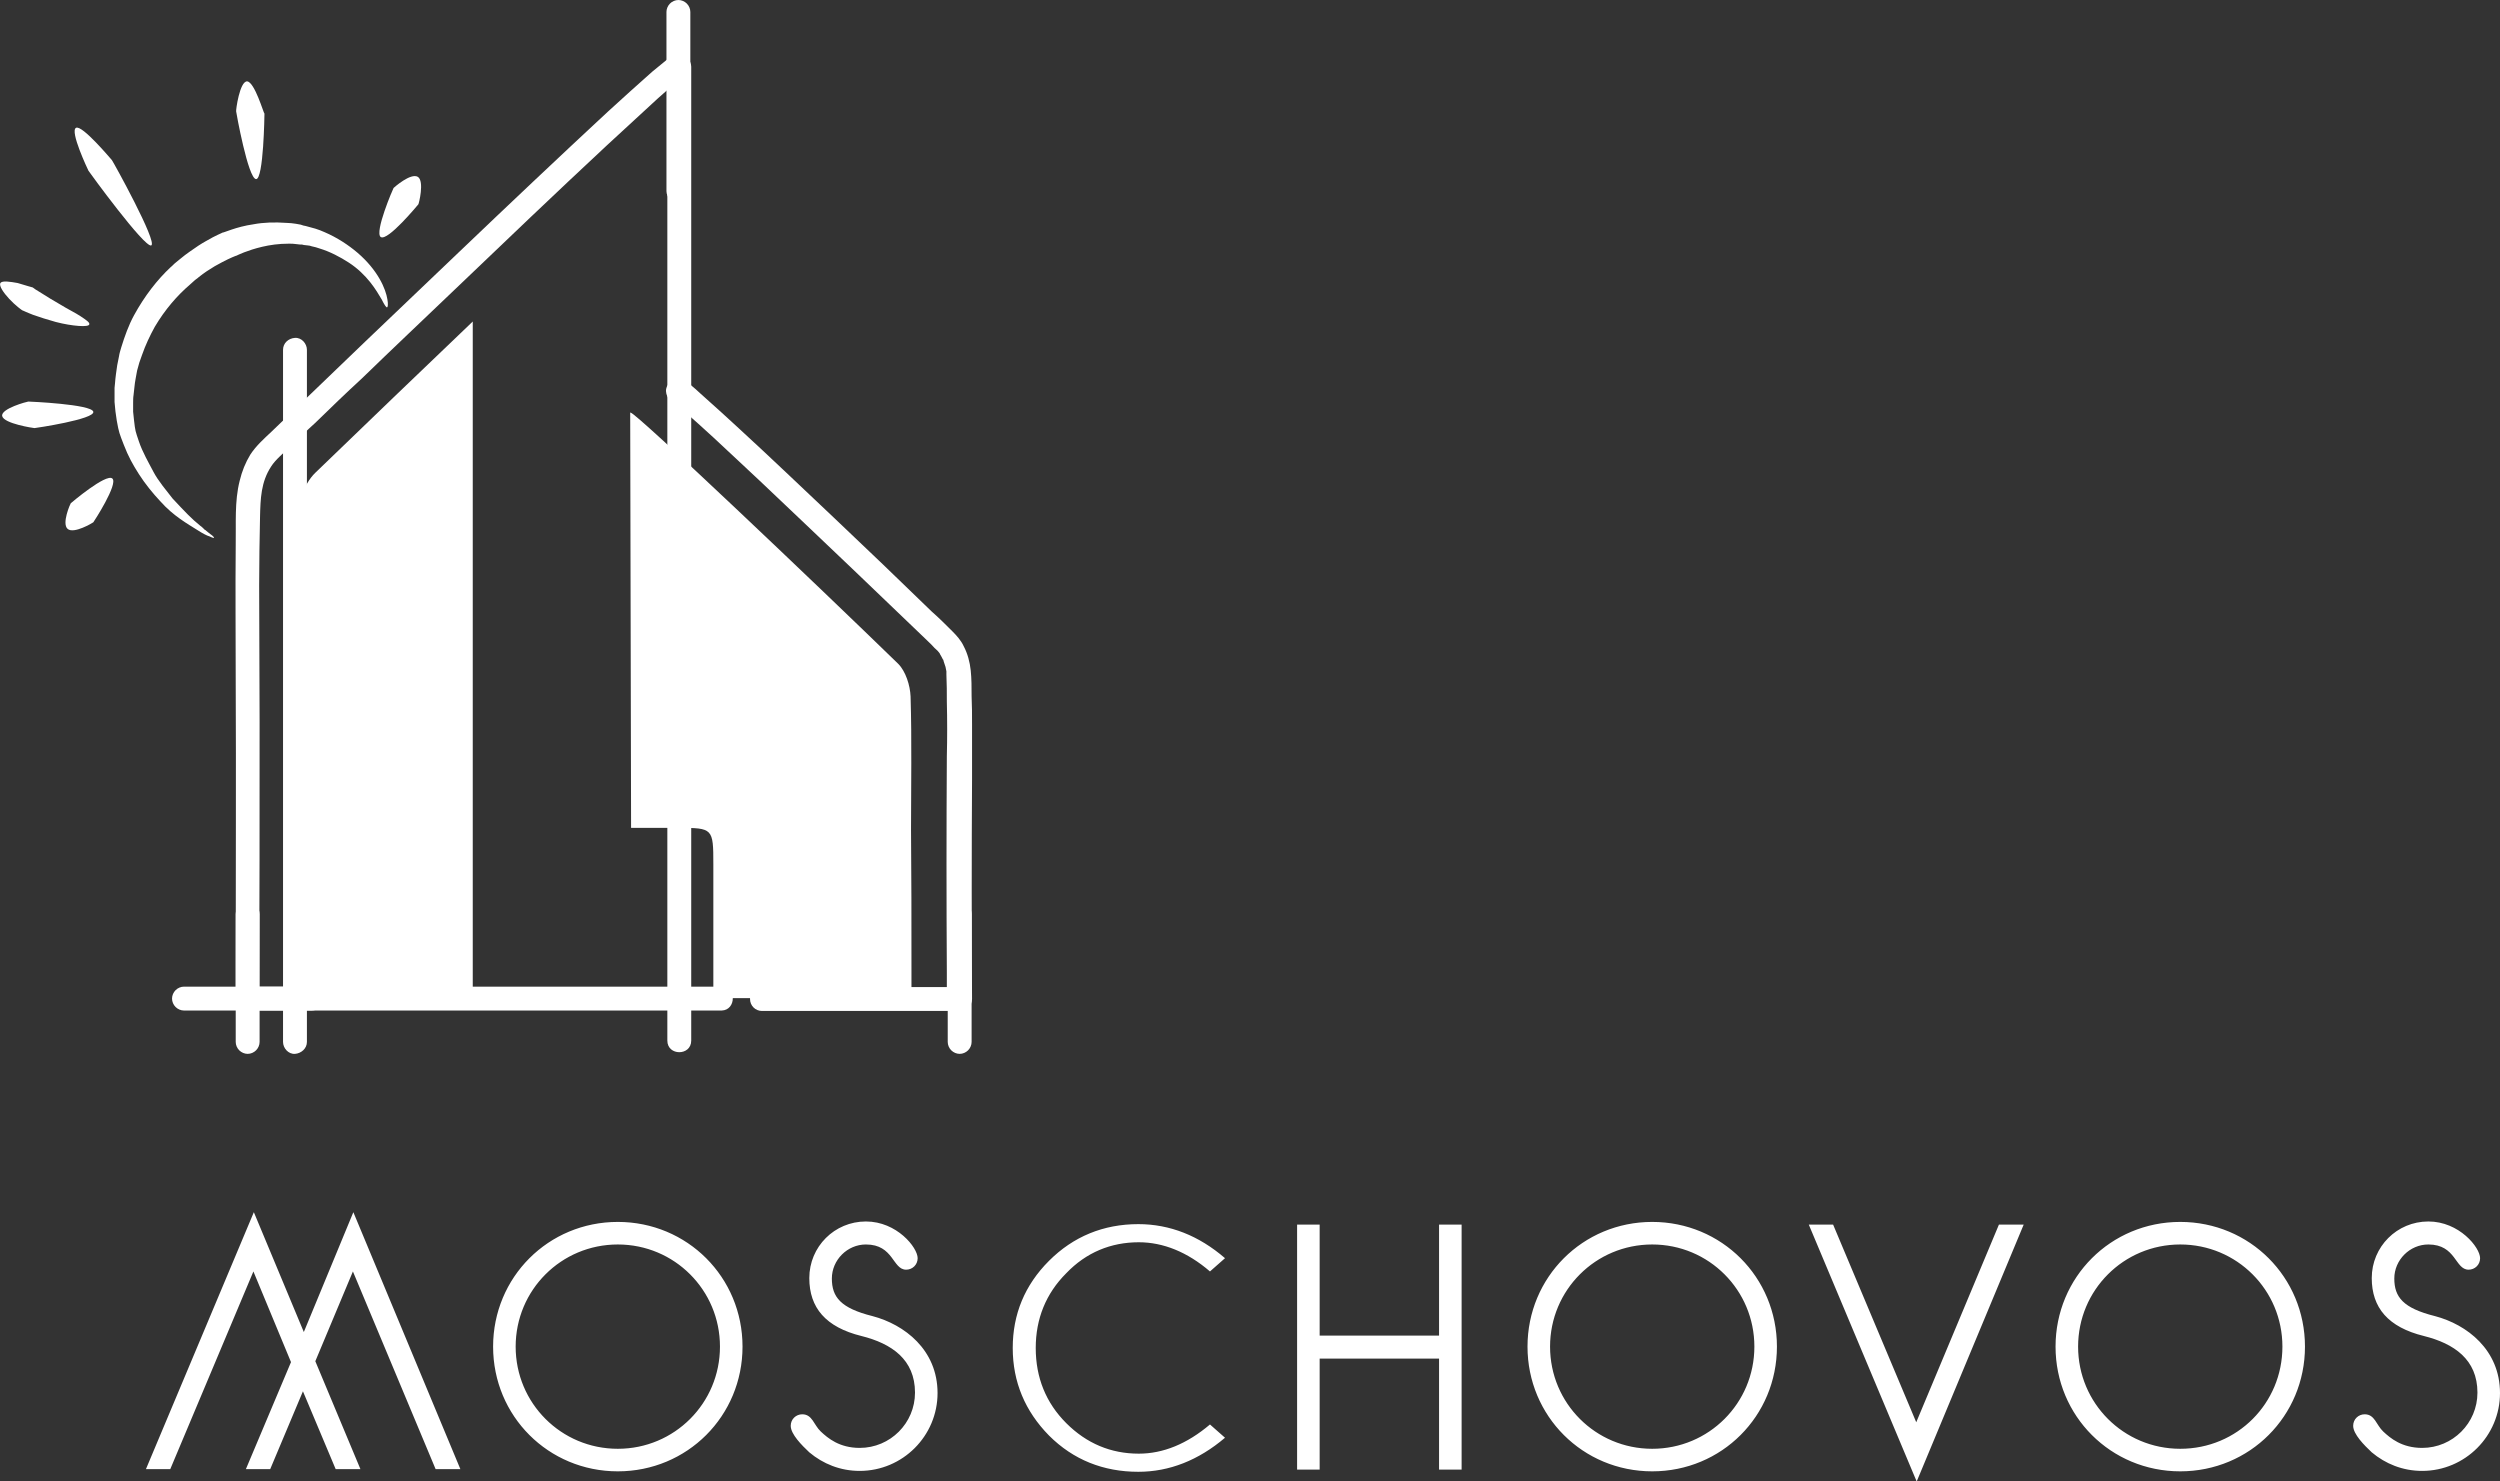
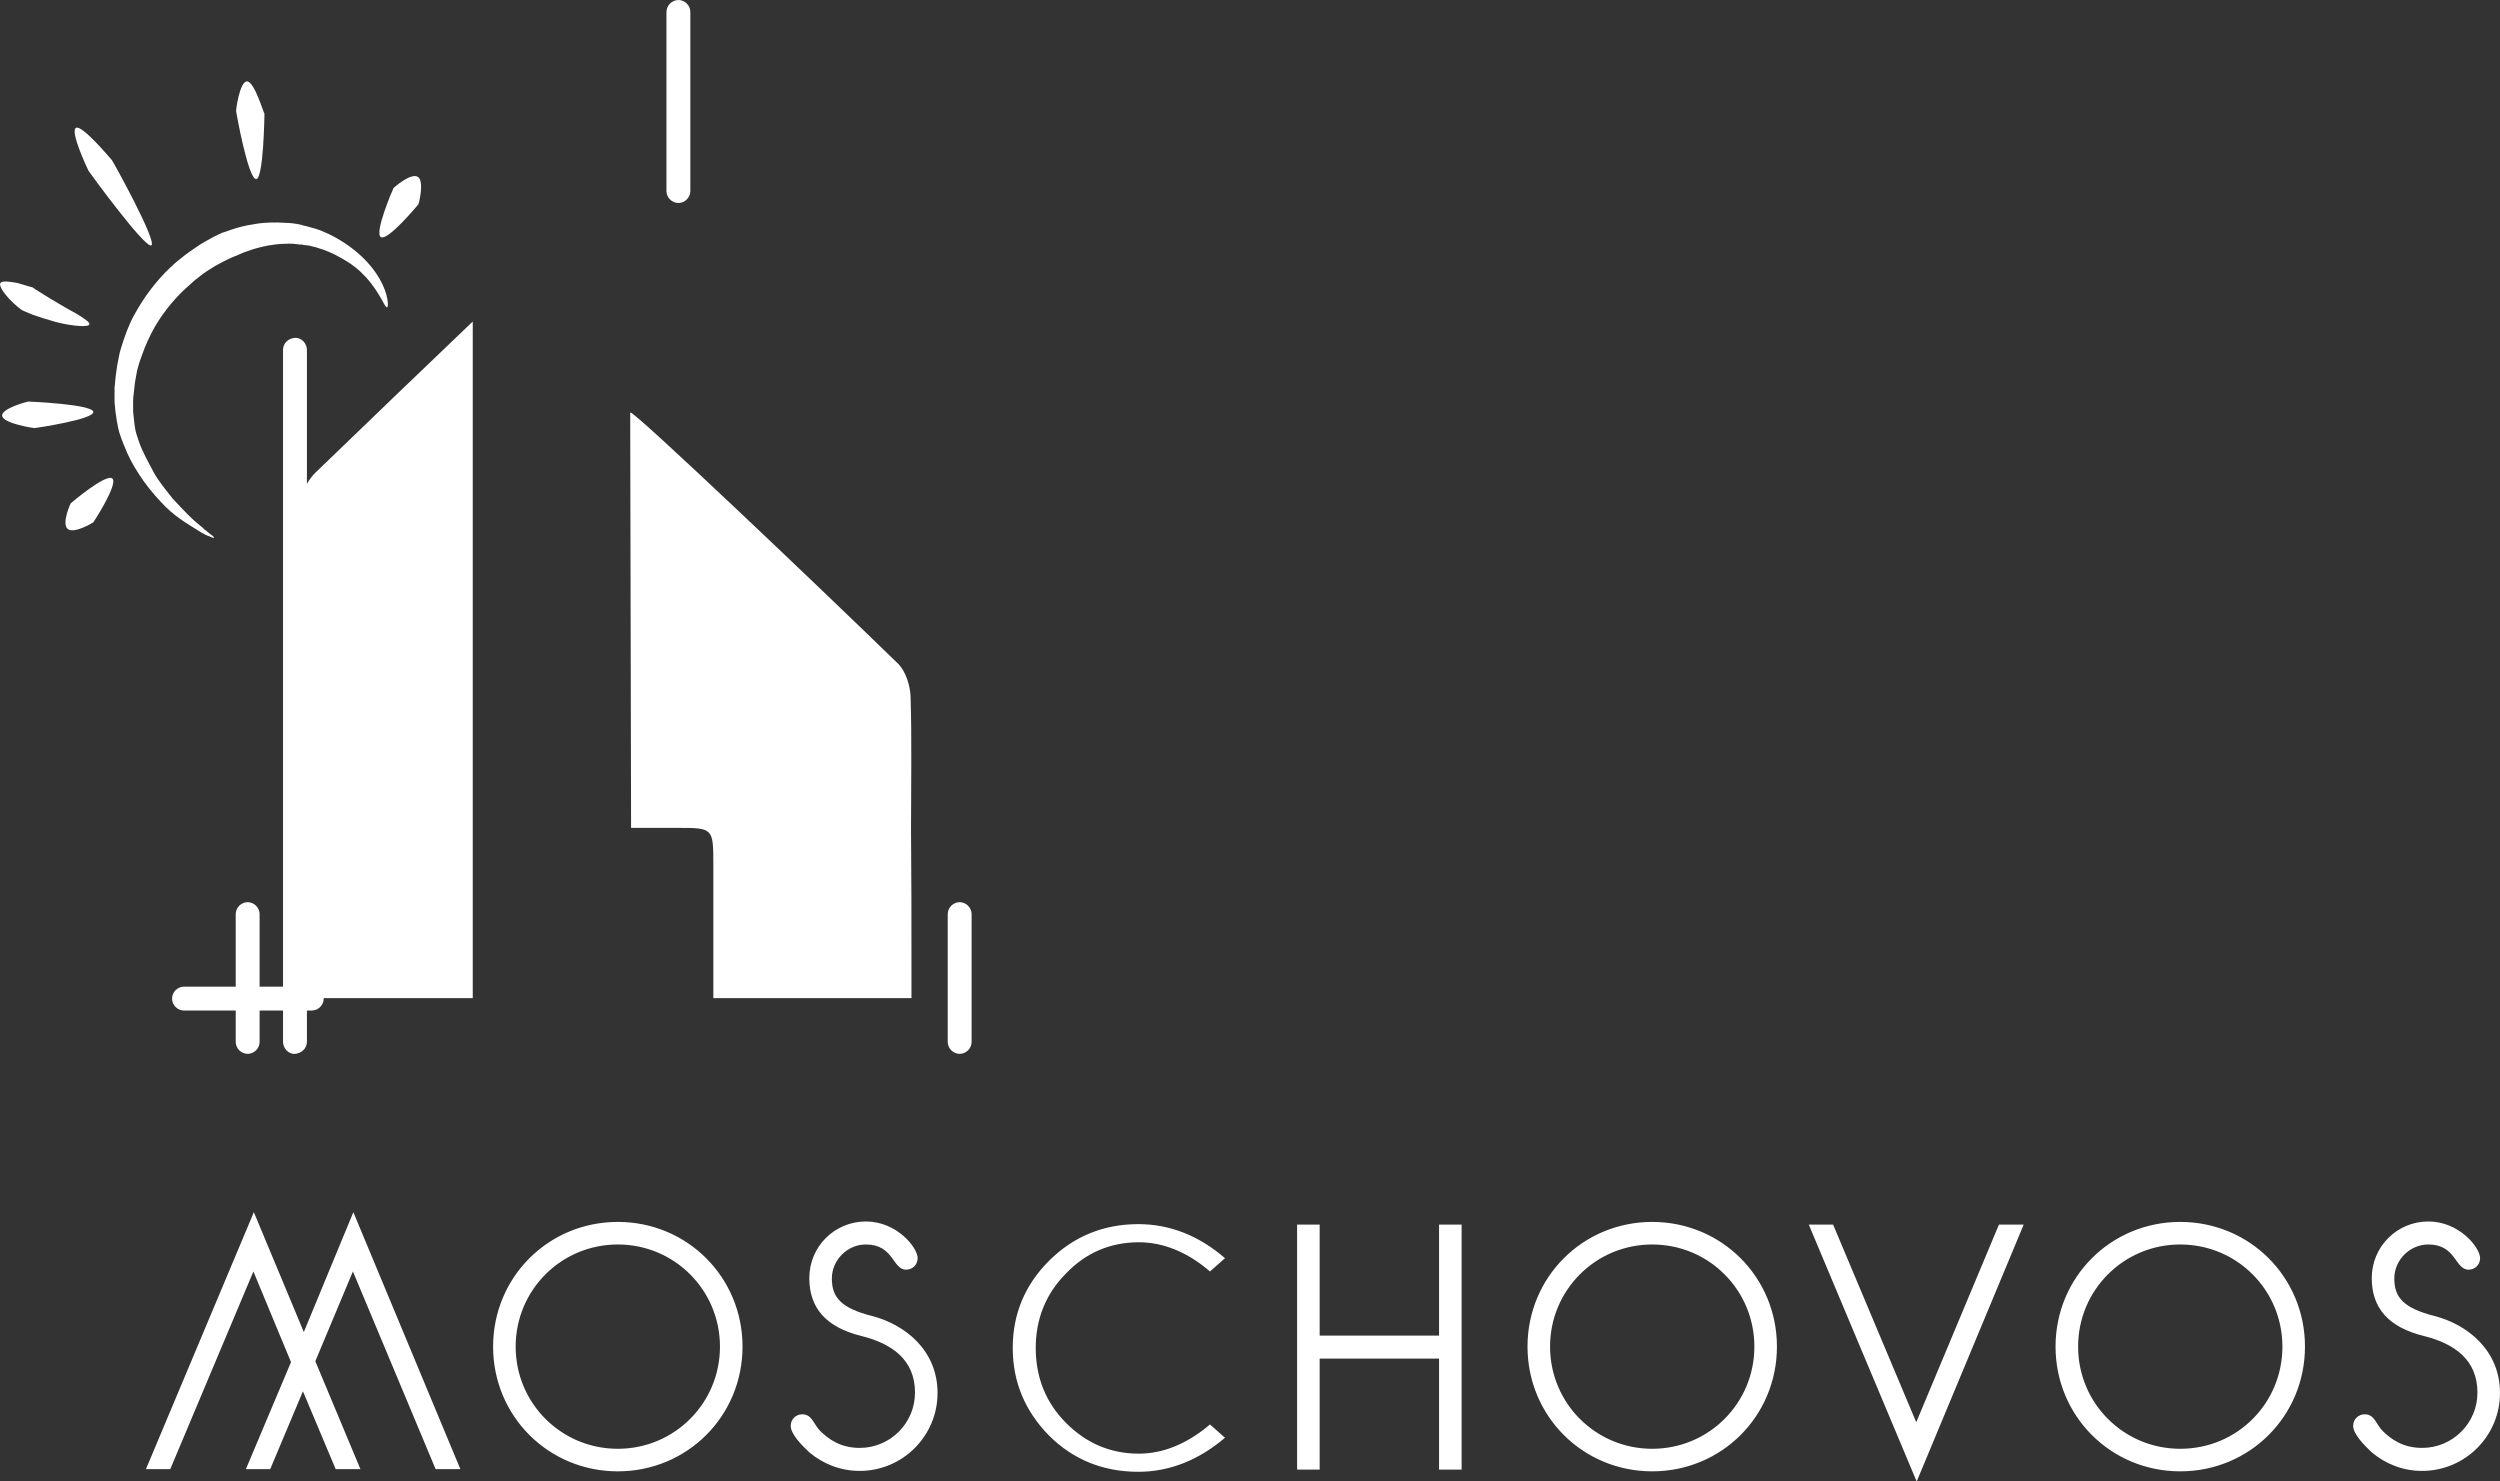
<svg xmlns="http://www.w3.org/2000/svg" version="1.1" x="0px" y="0px" viewBox="0 0 565.3 334.9" style="enable-background:new 0 0 565.3 334.9;" xml:space="preserve">
  <rect x="0" y="0" width="565.3" height="334.9" fill="#333333" stroke="none" />
  <style type="text/css">
	.st0{display:none;}
	.st1{fill:#6D9517;}
	.st2{fill:#C0D838;}
	.st3{fill:#FFFFFF;}
</style>
  <g id="Layer_1" class="st0">
</g>
  <g id="Layer_4">
</g>
  <g id="Layer_2">
    <g>
      <g>
        <g>
          <path class="st3" d="M68.7,301.2l-11.3-27.1L33,332.2h5.5l18.8-44.7l8.5,20.5l-10.2,24.2h5.5l7.4-17.6l7.4,17.6h5.6l-10.2-24.4      l8.5-20.3l18.7,44.7h5.6l-24.2-58.1L68.7,301.2z M139.7,276.3c-15.7,0-28.2,12.5-28.2,28.2c0,15.7,12.5,28.2,28.2,28.2      c15.7,0,28.2-12.5,28.2-28.2C167.9,288.8,155.4,276.3,139.7,276.3z M139.7,327.6c-12.8,0-23.1-10.3-23.1-23.1      c0-12.8,10.3-23.1,23.1-23.1c12.8,0,23.1,10.3,23.1,23.1C162.8,317.3,152.5,327.6,139.7,327.6z M197.3,297.6      c-7.2-1.8-9.2-4.3-9.2-8.5c0-4.2,3.5-7.7,7.7-7.7c6.3,0,6,5.7,9.1,5.7c1.4,0,2.6-1.1,2.6-2.6c0-2.4-4.7-8.3-11.7-8.3      c-7.1,0-12.8,5.7-12.8,12.8c0,6.7,3.7,11.1,11.8,13.1c6.8,1.7,12.1,5.3,12.1,12.8c0,6.9-5.6,12.5-12.5,12.5      c-4.6,0-7.2-2.2-8.8-3.7c-1.6-1.5-1.9-3.9-4.2-3.9c-1.4,0-2.6,1.1-2.6,2.6c0,1.9,2.5,4.4,4.2,6c3.1,2.6,7,4.2,11.4,4.2      c9.7,0,17.6-7.9,17.6-17.6C212,305.2,204.5,299.5,197.3,297.6z M257.5,280.9c5.5,0,11,2.2,16.1,6.6l3.4-3      c-5.9-5.1-12.5-7.7-19.6-7.7c-7.9,0-14.7,2.8-20.2,8.3c-5.5,5.5-8.2,12.1-8.2,19.7c0,7.7,2.8,14.3,8.2,19.8      c5.5,5.5,12.3,8.2,20.2,8.2c7,0,13.6-2.6,19.6-7.7l-3.4-3c-5.2,4.4-10.6,6.6-16.1,6.6c-6.3,0-11.8-2.3-16.4-6.9      c-4.6-4.6-6.9-10.3-6.9-17c0-6.6,2.3-12.3,6.9-16.9C245.6,283.2,251.2,280.9,257.5,280.9z M325.4,276.8V302h-27l0-25.1h-5.1      l0,55.4h5.1v-25.1h27v25.1h5.1l0-55.4H325.4z M373.6,276.3c-15.7,0-28.2,12.5-28.2,28.2c0,15.7,12.5,28.2,28.2,28.2      c15.7,0,28.2-12.5,28.2-28.2C401.8,288.8,389.3,276.3,373.6,276.3z M373.6,327.6c-12.8,0-23.1-10.3-23.1-23.1      c0-12.8,10.3-23.1,23.1-23.1c12.8,0,23.1,10.3,23.1,23.1C396.7,317.3,386.4,327.6,373.6,327.6z M433.3,321.6l-18.8-44.7H409      l24.4,58.1l24.2-58.1H452L433.3,321.6z M493,276.3c-15.7,0-28.2,12.5-28.2,28.2c0,15.7,12.5,28.2,28.2,28.2      c15.7,0,28.2-12.5,28.2-28.2S508.7,276.3,493,276.3z M493,327.6c-12.8,0-23.1-10.3-23.1-23.1c0-12.8,10.3-23.1,23.1-23.1      c12.8,0,23.1,10.3,23.1,23.1S505.9,327.6,493,327.6z M550.6,297.6c-7.2-1.8-9.2-4.3-9.2-8.5s3.5-7.7,7.7-7.7      c6.3,0,6,5.7,9.1,5.7c1.4,0,2.6-1.1,2.6-2.6c0-2.4-4.7-8.3-11.7-8.3c-7.1,0-12.8,5.7-12.8,12.8c0,6.7,3.7,11.1,11.8,13.1      c6.8,1.7,12.1,5.3,12.1,12.8c0,6.9-5.6,12.5-12.5,12.5c-4.6,0-7.2-2.2-8.8-3.7c-1.6-1.5-1.9-3.9-4.2-3.9c-1.4,0-2.6,1.1-2.6,2.6      c0,1.9,2.5,4.4,4.2,6c3.1,2.6,7,4.2,11.4,4.2c9.7,0,17.6-7.9,17.6-17.6C565.3,305.2,557.8,299.5,550.6,297.6z" />
        </g>
      </g>
      <g>
        <g>
          <g>
            <g>
              <path class="st3" d="M106.9,225.8l0-153.1c-11.4,10.9-23.6,22.6-35.6,34.2c-2.7,2.6-4.2,7.5-4.3,11.3        c-0.5,15.4-0.2,30.8-0.2,46.2c0,15.9-0.1,31.9,0,47.8c0,4.5,0,9,0,13.5H106.9z" />
            </g>
          </g>
          <g>
            <g>
              <path class="st3" d="M206.1,218.8c0,2.3,0,4.6,0,6.9l-44.8,0c0-10.1,0-20.2,0-30.3c0-8.1-0.1-8.2-7.9-8.2c-3.6,0-7.2,0-10.7,0        l-0.2-93.9c0,0,0.1,0,0.1,0c0,0,0,0,0,0c1.3,0.1,42.1,38.9,60.5,56.8c1.7,1.7,2.7,4.9,2.8,7.4c0.3,10,0.1,20.1,0.1,30.1        C206.1,198,206.1,208.4,206.1,218.8z" />
            </g>
          </g>
          <g>
            <g>
              <g>
-                 <path class="st3" d="M153.6,184.9c4.5,0,8.9-0.1,13.4,0.1c0.6,0,1.2,0.1,1.8,0.1c-0.2,0-0.7-0.1-0.3,0c0.1,0,0.2,0,0.3,0.1         c0.2,0,0.4,0.1,0.6,0.2c0.4,0.1-0.6-0.3-0.3-0.1c0.1,0,0.2,0.1,0.2,0.1c0.1,0,0.1,0.1,0.2,0.1c0.1,0-0.6-0.5-0.3-0.2         c0.1,0.1,0.1,0.1,0.2,0.2c-0.1-0.1-0.4-0.7-0.2-0.3c0,0.1,0.1,0.1,0.1,0.2c0.2,0.3-0.2-0.7-0.1-0.3c0.1,0.2,0.1,0.4,0.2,0.5         c0,0.1,0,0.2,0.1,0.3c0,0,0,0.1,0,0.2c0.1,0.4-0.1-0.6,0-0.3c0,0.6,0.1,1.2,0.1,1.8c0.1,1.9,0,3.9,0,5.9c0,5.1,0,10.1,0,15.2         c0,5.7,0,11.5,0,17.2c0,1.5,1.2,2.7,2.7,2.7c5.1,0,10.1,0,15.2,0c8,0,16.1,0,24.1,0c1.8,0,3.7,0,5.5,0c1.4,0,2.7-1.2,2.7-2.7         c-0.1-16.5-0.1-33.1,0-49.7c0-4.2,0-8.3,0-12.5c0-2.1,0-4.1-0.1-6.2c0-2,0-4-0.2-5.9c-0.2-1.9-0.7-3.8-1.6-5.5         c-0.6-1.3-1.6-2.4-2.6-3.4c-1.5-1.5-3-3-4.6-4.4c-7.3-7.1-14.7-14.2-22.1-21.2c-7.2-6.8-14.3-13.6-21.6-20.3         c-2.5-2.3-5-4.6-7.6-6.9c-1.4-1.2-2.8-2.7-4.3-3.6c-0.6-0.3-1.1-0.5-1.8-0.5c-1.4,0-2.8,1.2-2.7,2.7c0.1,1.5,1.2,2.7,2.7,2.7         c0.6,0-0.8-0.2-0.5-0.1c0.2,0.1-0.8-0.4-0.6-0.2c0.1,0,0.1,0.1,0.2,0.1c0.1,0.1,0.2,0.1,0.3,0.2c0.3,0.2-0.6-0.5-0.4-0.3         c0.1,0.1,0.1,0.1,0.2,0.2c0.7,0.6,1.4,1.2,2,1.7c2.3,2,4.6,4.1,6.9,6.2c6.9,6.4,13.8,12.9,20.6,19.4         c7.5,7.1,14.9,14.2,22.3,21.3c1.6,1.5,3.2,3.1,4.8,4.6c0.7,0.7,1.5,1.4,2.2,2.2c0.3,0.3,0.7,0.6,1,1c0,0,0.1,0.1,0.1,0.1         c0.2,0.2,0.2,0.2-0.1-0.1c0.1,0.1,0.3,0.4,0.3,0.5c0.2,0.3,0.4,0.7,0.6,1.1c0.3,0.6-0.2-0.5,0.1,0.1c0,0.1,0.1,0.3,0.1,0.4         c0.1,0.4,0.3,0.8,0.4,1.2c0.1,0.3,0.1,0.7,0.2,1c0.1,0.7,0-0.6,0,0.1c0,0.2,0,0.4,0,0.6c0.1,2.1,0.1,4.1,0.1,6.2         c0.1,4.1,0.1,8.2,0,12.3c-0.1,16.3-0.1,32.6,0,48.9c0,2,0,4,0,6c0.9-0.9,1.8-1.8,2.7-2.7c-5,0-10.1,0-15.1,0         c-8,0-16.1,0-24.1,0c-1.8,0-3.7,0-5.5,0c0.9,0.9,1.8,1.8,2.7,2.7c0-10.6,0-21.1,0-31.7c0-2.1,0-4.3,0-6.4         c0-1.3-0.1-2.7-0.5-3.9c-0.4-1.3-1.2-2.4-2.4-3.1c-1.1-0.7-2.5-0.9-3.8-1c-1.9-0.2-3.9-0.1-5.8-0.1c-3,0-5.9,0-8.9,0         c-1.4,0-2.8,1.2-2.7,2.7C151,183.7,152.1,184.9,153.6,184.9L153.6,184.9z" />
-               </g>
+                 </g>
            </g>
            <g>
              <g>
-                 <path class="st3" d="M163.1,223.1c-6.4,0-12.9,0-19.3,0c-6.6,0-13.2,0-19.8,0c-7.1,0-14.3,0-21.4,0c-9.6,0-19.2,0-28.8,0         c-5.5,0-10.9,0-16.4,0c-0.5,0-1,0-1.5,0c0.9,0.9,1.8,1.8,2.7,2.7c0.1-20.8,0.1-41.7,0.1-62.5c0-10.3-0.1-20.6-0.1-31         c0-5.2,0.1-10.3,0.2-15.5c0.1-4,0.2-7.8,2.5-11.3c1-1.6,2.9-3.1,4.4-4.6c1.8-1.7,3.6-3.5,5.5-5.2c3.5-3.4,7-6.8,10.6-10.1         c6.9-6.7,13.9-13.3,20.9-20c11.5-11,23-22,34.6-32.8c3.8-3.5,7.6-7,11.4-10.5c1.2-1.1,2.5-2.2,3.8-3.3c0.4-0.4,0.9-0.7,1.3-1         c0.4-0.3-0.6,0.5-0.2,0.2c0.1-0.1,0.1-0.1,0.2-0.2c0.1-0.1,0.3-0.2,0.4-0.3c0.1-0.1,0.2-0.1,0.3-0.2c0.1-0.1-0.7,0.3-0.5,0.2         c0.1,0-1.1,0.1-0.4,0.1c-0.9-0.9-1.8-1.8-2.7-2.7c0,4.9,0,9.7,0,14.6c0,3.6,0,7.3,0,10.9c0,6.9,0,13.8,0,20.7         c0,9.2,0,18.4,0,27.7c0,10.5,0,20.9,0,31.4c0,10.7,0,21.3,0,32c0,9.9,0,19.7,0,29.6c0,8.1,0,16.1,0,24.2c0,5.2,0,10.3,0,15.5         c0,2.9,0,5.9,0,8.8c0,1.6,0,3.2,0,4.8c0,3.5,5.4,3.5,5.4,0c0-3.8,0-7.7,0-11.5c0-4.3,0-8.7,0-13c0-7.4,0-14.8,0-22.2         c0-9.5,0-19.1,0-28.6c0-10.6,0-21.2,0-31.8c0-10.6,0-21.2,0-31.8c0-9.6,0-19.2,0-28.8c0-7.6,0-15.2,0-22.8c0-4.5,0-9,0-13.5         c0-3.9,0-7.8,0-11.7c0-1.5,0-3,0-4.5c0-1.4-1.2-2.7-2.7-2.7c-1.1,0-1.9,0.5-2.8,1.1c-1.1,0.9-2.2,1.8-3.3,2.7         c-3.4,3-6.7,6-10.1,9.1c-11.2,10.4-22.3,20.9-33.4,31.5C89.7,70.4,75.5,84,61.4,97.6c-1.7,1.6-3.5,3.2-4.8,5.2         c-1.1,1.8-1.9,3.8-2.4,5.9c-1.2,4.7-0.8,9.7-0.9,14.5c-0.1,10.5,0,20.9,0,31.4c0.1,21.1,0,42.3,0,63.4c0,2.6,0,5.2,0,7.8         c0,1.5,1.2,2.7,2.7,2.7c5.2,0,10.3,0,15.5,0c9.2,0,18.4,0,27.5,0c8,0,16,0,24,0c5.7,0,11.4,0,17.2,0c7.1,0,14.2,0,21.3,0         c0.6,0,1.1,0,1.7,0C166.5,228.4,166.6,223.1,163.1,223.1L163.1,223.1z" />
-               </g>
+                 </g>
            </g>
            <g>
              <g>
                <path class="st3" d="M70.5,223.1c-1,0-1.9,0-2.9,0c-2.3,0-4.6,0-6.9,0c-2.8,0-5.6,0-8.4,0c-2.4,0-4.8,0-7.2,0         c-1.2,0-2.3,0-3.5,0c0,0,0,0,0,0c-0.7,0-1.4,0.3-1.9,0.8c-0.5,0.5-0.8,1.2-0.8,1.9c0,0.7,0.3,1.4,0.8,1.9         c0.5,0.5,1.2,0.8,1.9,0.8c1,0,1.9,0,2.9,0c2.3,0,4.6,0,6.9,0c2.8,0,5.6,0,8.4,0c2.4,0,4.8,0,7.2,0c1.2,0,2.3,0,3.5,0         c0,0,0,0,0,0c0.7,0,1.4-0.3,1.9-0.8c0.5-0.5,0.8-1.2,0.8-1.9c0-0.7-0.3-1.4-0.8-1.9C71.9,223.4,71.2,223.1,70.5,223.1         L70.5,223.1z" />
              </g>
            </g>
            <g>
              <g>
                <path class="st3" d="M58.7,235.6c0-1,0-1.9,0-2.9c0-2.3,0-4.6,0-6.9c0-2.8,0-5.6,0-8.4c0-2.4,0-4.8,0-7.2c0-1.2,0-2.3,0-3.5         c0,0,0,0,0,0c0-0.7-0.3-1.4-0.8-1.9c-0.5-0.5-1.2-0.8-1.9-0.8c-0.7,0-1.4,0.3-1.9,0.8c-0.5,0.5-0.8,1.2-0.8,1.9         c0,1,0,1.9,0,2.9c0,2.3,0,4.6,0,6.9c0,2.8,0,5.6,0,8.4c0,2.4,0,4.8,0,7.2c0,1.2,0,2.3,0,3.5c0,0,0,0,0,0         c0,0.7,0.3,1.4,0.8,1.9c0.5,0.5,1.2,0.8,1.9,0.8c0.7,0,1.4-0.3,1.9-0.8C58.4,237,58.7,236.3,58.7,235.6L58.7,235.6z" />
              </g>
            </g>
            <g>
              <g>
                <path class="st3" d="M219.7,235.6c0-1,0-1.9,0-2.9c0-2.3,0-4.6,0-6.9c0-2.8,0-5.6,0-8.4c0-2.4,0-4.8,0-7.2c0-1.2,0-2.3,0-3.5         c0,0,0,0,0,0c0-0.7-0.3-1.4-0.8-1.9c-0.5-0.5-1.2-0.8-1.9-0.8c-0.7,0-1.4,0.3-1.9,0.8c-0.5,0.5-0.8,1.2-0.8,1.9         c0,1,0,1.9,0,2.9c0,2.3,0,4.6,0,6.9c0,2.8,0,5.6,0,8.4c0,2.4,0,4.8,0,7.2c0,1.2,0,2.3,0,3.5c0,0,0,0,0,0         c0,0.7,0.3,1.4,0.8,1.9c0.5,0.5,1.2,0.8,1.9,0.8c0.7,0,1.4-0.3,1.9-0.8C219.4,237,219.7,236.3,219.7,235.6L219.7,235.6z" />
              </g>
            </g>
            <g>
              <g>
                <path class="st3" d="M156.1,43.2c0-0.4,0-0.7,0-1.1c0-1,0-2,0-3c0-1.4,0-2.9,0-4.3c0-1.8,0-3.5,0-5.3c0-1.9,0-3.9,0-5.8         c0-2,0-3.9,0-5.9c0-1.8,0-3.7,0-5.5c0-1.5,0-3.1,0-4.6c0-1.1,0-2.2,0-3.3c0-0.5,0-1.1,0-1.6c0,0,0,0,0-0.1         c0-0.7-0.3-1.4-0.8-1.9c-0.5-0.5-1.2-0.8-1.9-0.8c-0.7,0-1.4,0.3-1.9,0.8c-0.5,0.5-0.8,1.2-0.8,1.9c0,0.4,0,0.7,0,1.1         c0,1,0,2,0,3c0,1.4,0,2.9,0,4.3c0,1.8,0,3.5,0,5.3c0,1.9,0,3.9,0,5.8c0,2,0,3.9,0,5.9c0,1.8,0,3.7,0,5.5c0,1.5,0,3.1,0,4.6         c0,1.1,0,2.2,0,3.3c0,0.5,0,1.1,0,1.6c0,0,0,0,0,0.1c0,0.7,0.3,1.4,0.8,1.9c0.5,0.5,1.2,0.8,1.9,0.8c0.7,0,1.4-0.3,1.9-0.8         C155.8,44.6,156.1,43.9,156.1,43.2L156.1,43.2z" />
              </g>
            </g>
            <g>
              <g>
                <path class="st3" d="M69.4,235.6c0-1.4,0-2.8,0-4.2c0-3.8,0-7.6,0-11.4c0-5.6,0-11.2,0-16.8c0-6.9,0-13.7,0-20.6         c0-7.5,0-15,0-22.4c0-7.6,0-15.2,0-22.8c0-7,0-14.1,0-21.1c0-6,0-11.9,0-17.9c0-4.3,0-8.6,0-12.9c0-2,0-4.1,0-6.1         c0-0.1,0-0.2,0-0.3c0-1.4-1.2-2.8-2.7-2.7c-1.5,0.1-2.7,1.2-2.7,2.7c0,1.4,0,2.8,0,4.2c0,3.8,0,7.6,0,11.4         c0,5.6,0,11.2,0,16.8c0,6.9,0,13.7,0,20.6c0,7.5,0,15,0,22.4c0,7.6,0,15.2,0,22.8c0,7,0,14.1,0,21.1c0,6,0,11.9,0,17.9         c0,4.3,0,8.6,0,12.9c0,2,0,4.1,0,6.1c0,0.1,0,0.2,0,0.3c0,1.4,1.2,2.8,2.7,2.7C68.1,238.2,69.4,237.1,69.4,235.6L69.4,235.6z         " />
              </g>
            </g>
          </g>
        </g>
        <g>
          <g>
            <g>
              <path class="st3" d="M87.5,69.5c0.2,0,0.3-0.7,0.1-1.8c-0.2-1.2-0.7-2.8-1.8-4.7c-1.1-1.9-2.7-3.9-4.9-5.8        c-2.1-1.8-4.7-3.5-7.5-4.7c-0.7-0.3-1.4-0.6-2.1-0.8c-0.4-0.1-0.7-0.2-1.1-0.3c-0.4-0.1-0.7-0.2-1.1-0.3l-0.5-0.1L68,50.8        c-0.4-0.1-0.7-0.1-1.1-0.2c-0.7-0.1-1.4-0.2-2.1-0.2c-2.7-0.2-5.3-0.1-7.4,0.3c-2.1,0.3-3.8,0.8-5,1.2        c-1.2,0.4-1.9,0.7-2.1,0.7c-0.1,0.1-1.5,0.6-3.7,1.9c-1.1,0.6-2.3,1.4-3.7,2.4c-0.7,0.5-1.4,1-2.1,1.6        c-0.4,0.3-0.7,0.6-1.1,0.9c-0.4,0.3-0.7,0.7-1.1,1c-3,2.8-5.9,6.5-8.3,10.9c-1.2,2.2-2.1,4.7-2.9,7.3c-0.2,0.7-0.4,1.3-0.5,2        c-0.1,0.7-0.3,1.3-0.4,2c-0.2,1.4-0.4,2.7-0.5,4.1l-0.1,1l0,1.1c0,0.7,0,1.4,0,2.1c0.1,0.7,0.1,1.4,0.2,2.1        c0.1,0.7,0.2,1.4,0.3,2.1c0.5,2.8,0.6,2.9,1.6,5.5c1,2.6,2,4.4,3.4,6.6c1.4,2.2,3.2,4.4,4.8,6.1c3,3.4,6.3,5.2,8.5,6.6        c1.1,0.7,2,1.2,2.7,1.4c0.6,0.3,1,0.4,1,0.3c0-0.1-0.2-0.4-0.8-0.8c-0.3-0.2-0.6-0.5-1-0.8c-0.1-0.1-0.2-0.2-0.3-0.2        c-0.1-0.1-0.2-0.2-0.3-0.3c-0.2-0.2-0.4-0.4-0.7-0.6c-2-1.6-3.4-3.1-6.3-6.2c-1.3-1.7-3.2-3.9-4.3-6c-1.1-2.1-2.5-4.5-3.3-6.9        c-0.8-2.4-0.8-2.2-1.1-4.8c-0.1-0.6-0.1-1.3-0.2-1.9c0-0.6,0-1.3,0-1.9c0-0.6,0-1.3,0.1-1.9l0.1-0.9l0.1-0.9        c0.1-1.2,0.4-2.5,0.6-3.7c0.2-0.6,0.3-1.2,0.5-1.8c0.2-0.6,0.4-1.2,0.6-1.7c0.8-2.3,1.8-4.4,2.9-6.4c2.3-3.9,5.1-7.1,7.9-9.5        c0.3-0.3,0.7-0.6,1-0.9c0.3-0.3,0.7-0.5,1-0.8c0.6-0.5,1.3-1,1.9-1.4c1.2-0.8,2.4-1.5,3.4-2c1.9-1,3.2-1.5,3.3-1.5        c0.2-0.1,2.4-1.2,5.8-2c1.7-0.4,3.7-0.7,6-0.7c0.6,0,1.1,0,1.7,0.1c0.3,0,0.6,0.1,0.9,0.1l0.4,0l0.4,0.1l0.9,0.1        c0.3,0,0.6,0.1,0.9,0.2c0.6,0.1,1.2,0.3,1.8,0.5c2.3,0.7,4.6,1.9,6.6,3.2c2,1.3,3.6,2.9,4.8,4.4c1.2,1.5,2,2.9,2.6,3.9        C86.9,68.9,87.3,69.5,87.5,69.5z" />
            </g>
            <g>
              <path class="st3" d="M17.2,28.9c-1.5,0.7,2.7,9.5,2.8,9.7c0.1,0.2,12.7,17.5,14.2,16.9c1.5-0.7-8.7-19.1-8.9-19.3        C25.1,36,18.6,28.2,17.2,28.9z" />
            </g>
            <g>
              <path class="st3" d="M0.1,64c-0.4,0.6,0.7,2.2,2,3.6c1.3,1.4,2.9,2.6,3,2.6c0,0,0.3,0.1,0.7,0.3c0.4,0.2,1,0.4,1.7,0.7        c1.4,0.5,3.3,1.1,5.1,1.6c1.9,0.5,3.8,0.8,5.2,0.9c1.4,0.1,2.4,0,2.4-0.4c0.1-0.4-0.8-1-2-1.8c-1.2-0.8-2.9-1.6-4.5-2.6        c-1.6-0.9-3.2-1.9-4.3-2.6c-1.2-0.7-1.9-1.2-2-1.3c-0.1,0-1.7-0.5-3.4-1C2.3,63.7,0.5,63.4,0.1,64z" />
            </g>
            <g>
              <path class="st3" d="M0.5,94.1c0.4,1.7,7.1,2.7,7.3,2.7c0.2,0,13.7-2,13.3-3.7c-0.4-1.7-14.5-2.3-14.7-2.3        C6.2,90.8,0.1,92.4,0.5,94.1z" />
            </g>
            <g>
              <path class="st3" d="M15.3,119.6c1.4,1.2,5.7-1.4,5.8-1.5c0.1-0.1,5.7-8.7,4.3-9.9c-1.4-1.2-9.3,5.5-9.4,5.6        C15.9,113.9,13.9,118.4,15.3,119.6z" />
            </g>
            <g>
              <path class="st3" d="M55.9,18.4c-1.7-0.1-2.6,6.6-2.5,6.8c0,0.2,2.7,15.2,4.5,15.3c1.7,0.1,1.9-14.6,1.9-14.8        C59.6,25.6,57.6,18.6,55.9,18.4z" />
            </g>
            <g>
              <path class="st3" d="M94.5,40c-1.6-1-5.4,2.4-5.5,2.5c-0.1,0.1-4.4,10.1-2.9,11.1c1.6,1,8.4-7.3,8.5-7.4        C94.7,46.1,96,41,94.5,40z" />
            </g>
          </g>
        </g>
      </g>
    </g>
  </g>
  <g id="Layer_3">
</g>
  <g id="Layer_5">
</g>
</svg>